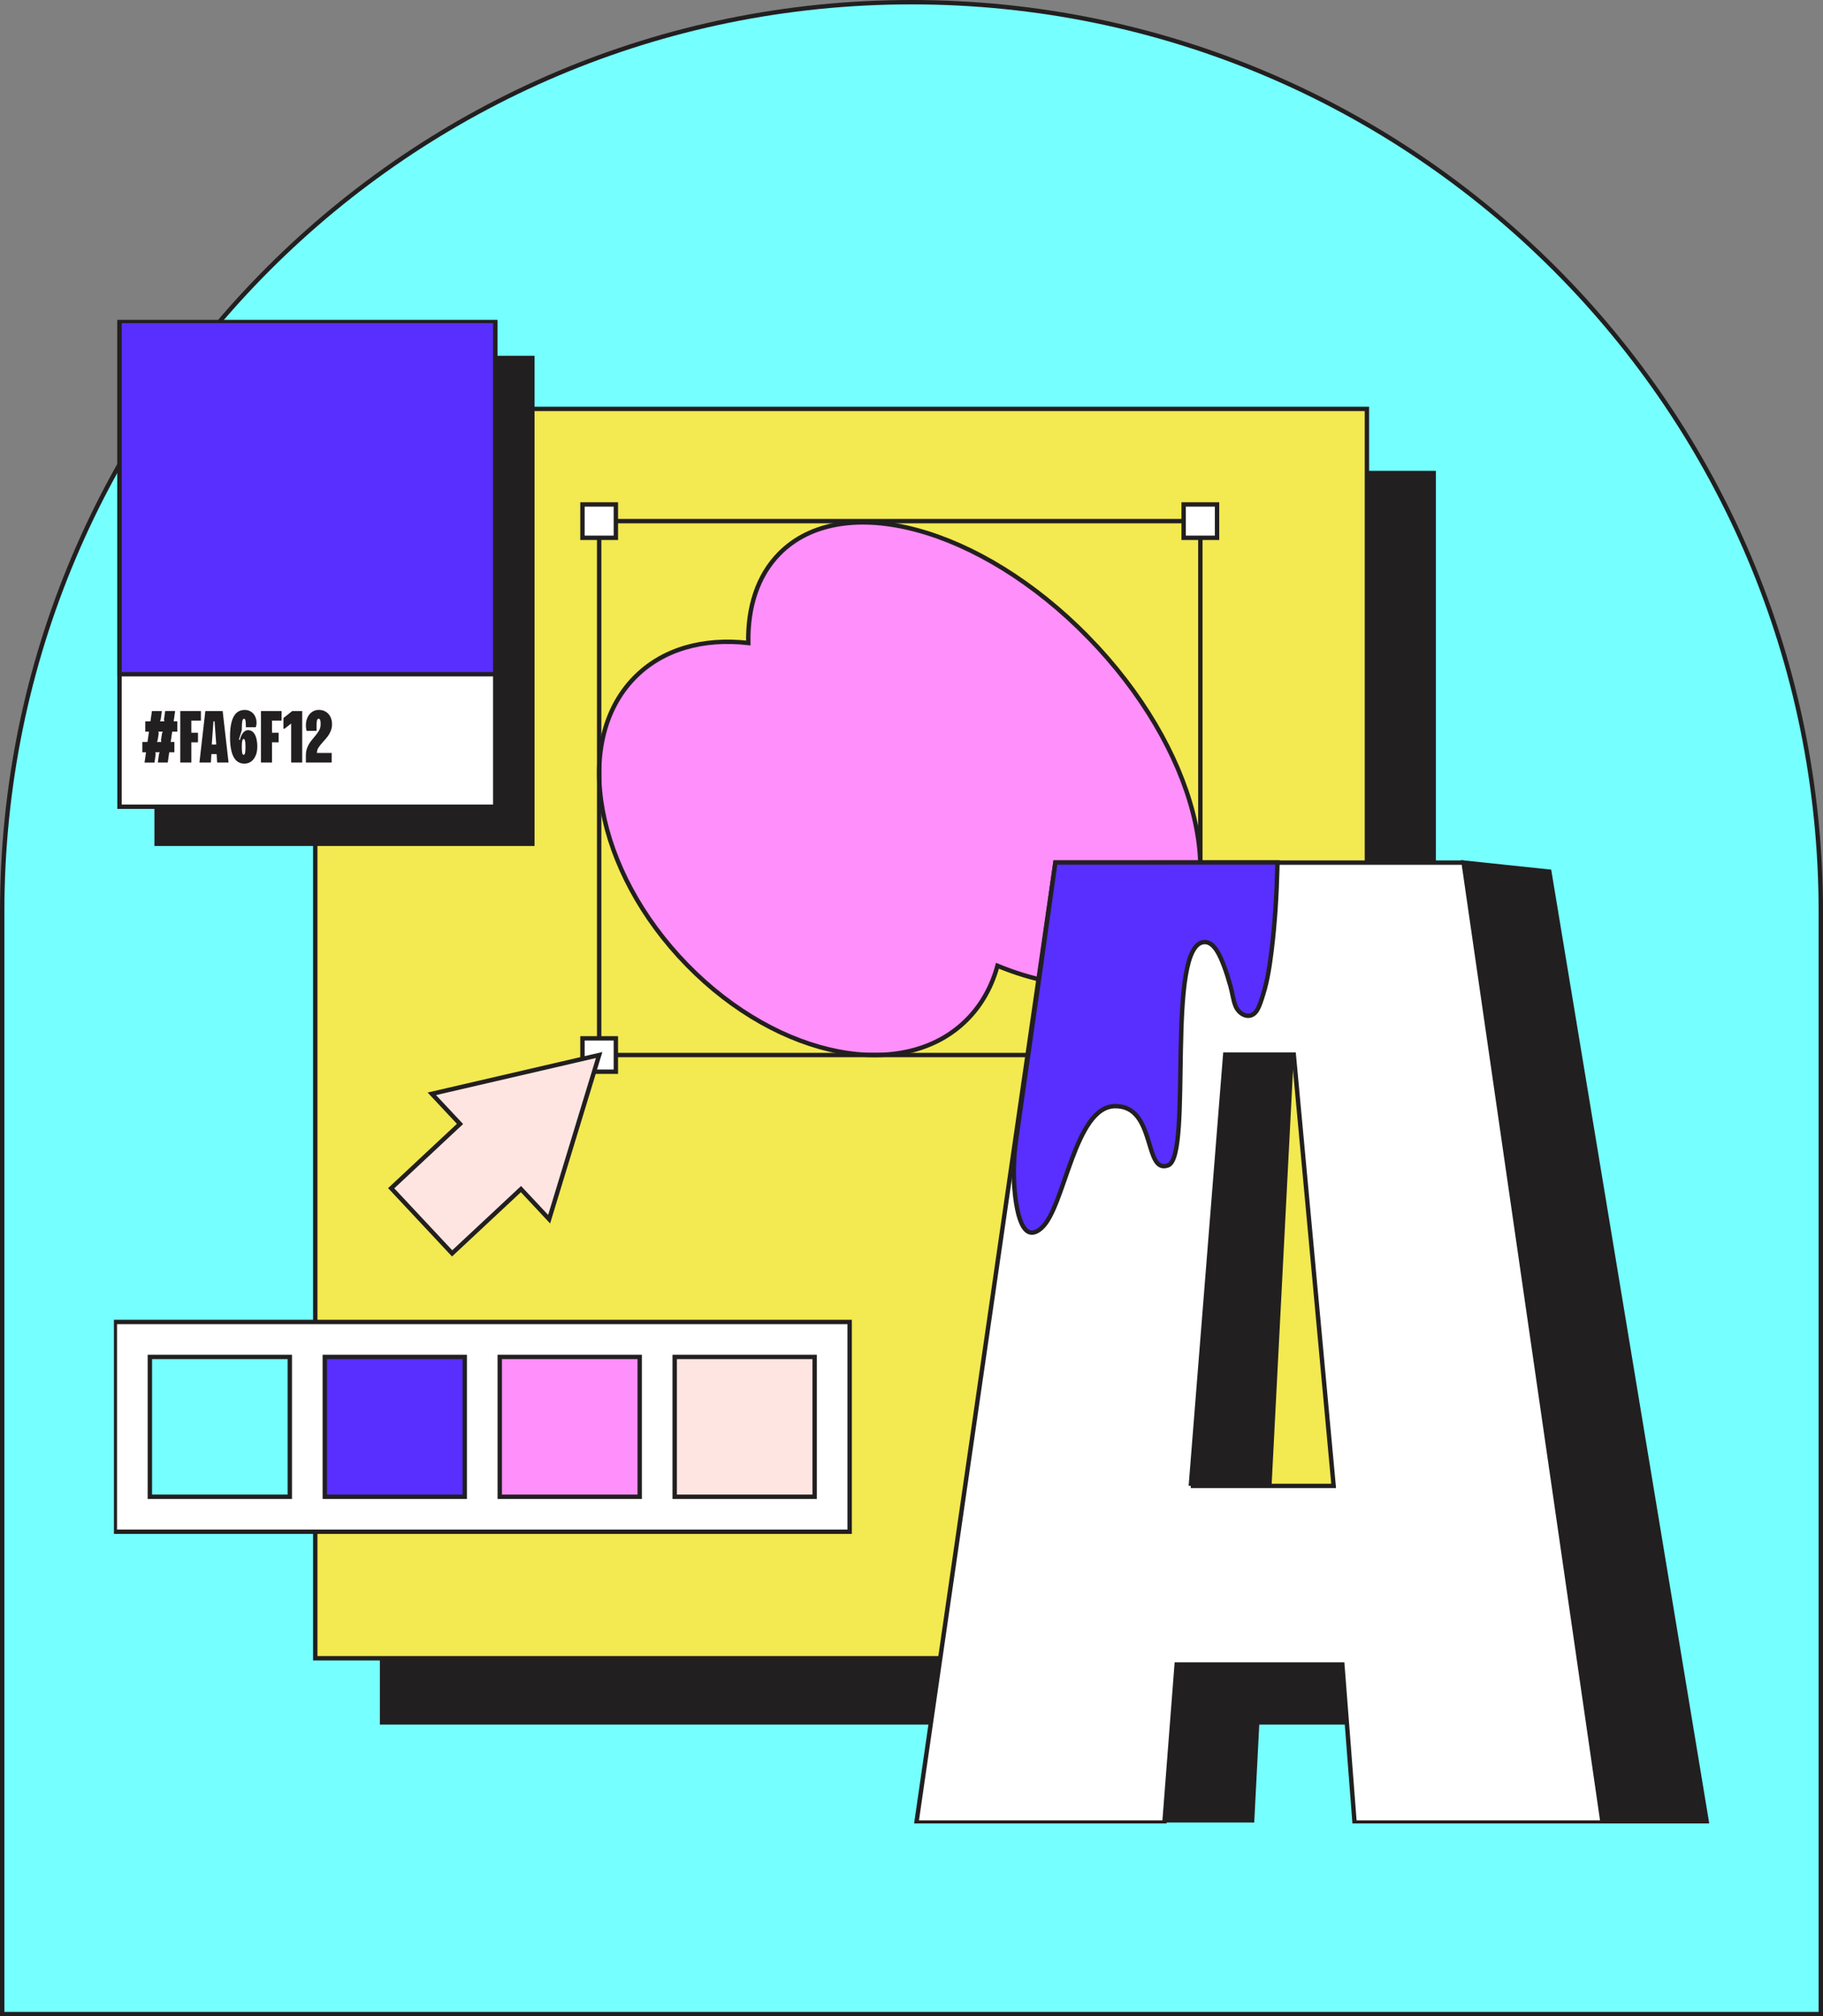
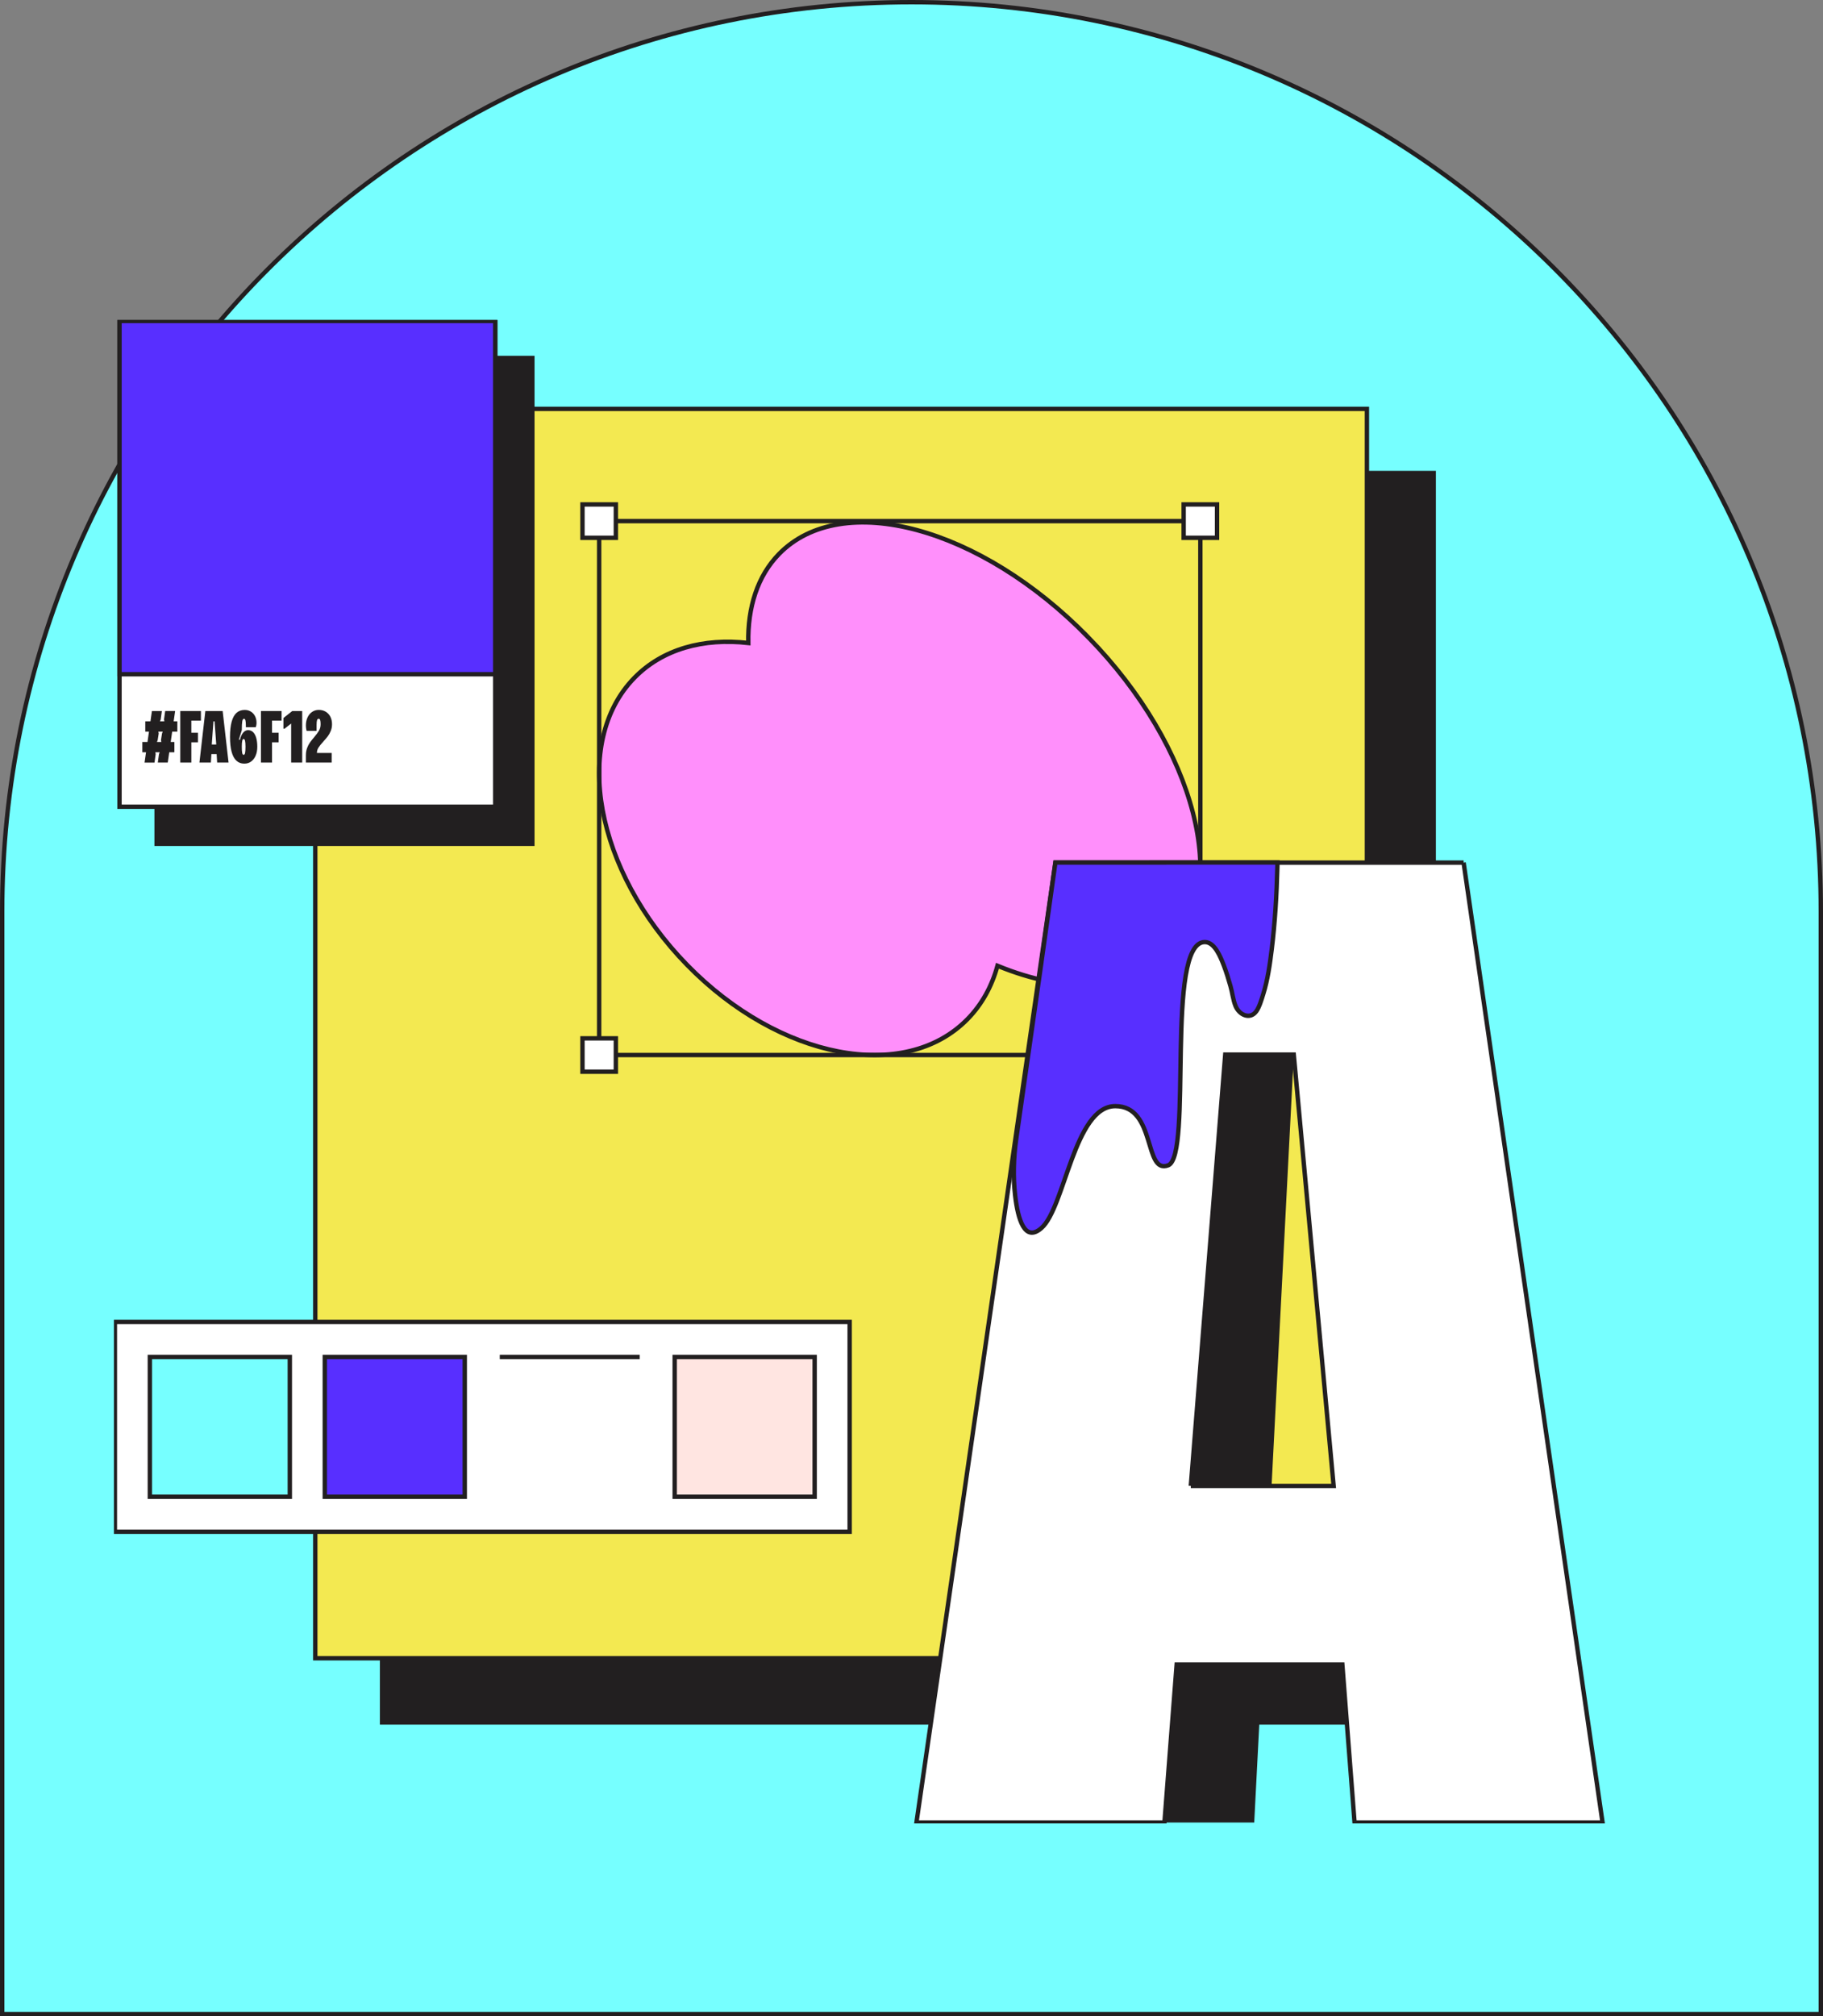
<svg xmlns="http://www.w3.org/2000/svg" width="416" height="460" viewBox="0 0 416 460" fill="none">
  <rect x="0" y="0" width="416" height="460" fill="#808080" stroke="none" />
  <path d="M415.5 208V459.5H0.5V208C0.5 93.401 93.401 0.5 208 0.5C322.599 0.5 415.5 93.401 415.5 208Z" fill="#76FFFF" stroke="#221F20" />
  <g clip-path="url(#clip0_821_1683)">
    <path d="M327.165 107.917H87.185V392.95H327.165V107.917Z" fill="#221F20" stroke="#221F20" stroke-miterlimit="10" />
    <path d="M311.922 93.284H71.942V378.317H311.922V93.284Z" fill="#F3E951" stroke="#221F20" stroke-miterlimit="10" />
    <path d="M121.482 81.67H35.739V192.504H121.482V81.67Z" fill="#221F20" stroke="#221F20" stroke-miterlimit="10" />
    <path d="M113.014 73.211H27.27V184.046H113.014V73.211Z" fill="white" stroke="#221F20" stroke-miterlimit="10" />
    <path d="M113.014 73.211H27.27V153.819H113.014V73.211Z" fill="#582FFF" stroke="#221F20" stroke-miterlimit="10" />
    <path d="M32.483 171.62V169.268H39.795V171.62H32.483ZM32.986 173.971L34.667 162.218H36.937L36.67 164.151L35.946 165.965L36.217 167.344L35.98 168.854L35.256 170.668L35.527 172.047L35.256 173.98H32.986V173.971ZM33.156 166.917V164.565H40.468V166.917H33.156ZM36.014 173.971L36.281 172.038L37.005 170.224L36.734 168.845L36.971 167.335L37.695 165.521L37.424 164.142L37.695 162.209H39.965L38.284 173.963H36.014V173.971Z" fill="#221F20" />
    <path d="M41.142 173.967V162.213H45.85V164.396H43.665V167.166H45.177V169.348H43.665V173.967H41.142Z" fill="#221F20" />
    <path d="M45.511 173.967L46.858 162.213H50.809L52.155 173.967H49.551L49.416 171.767L49.365 170.088L48.962 164.565H48.708L48.306 170.088L48.255 171.767L48.12 173.967H45.516H45.511ZM47.967 172.034L48.052 169.852H49.614L49.699 172.034H47.967Z" fill="#221F20" />
    <path d="M55.767 174.221C55.038 174.221 54.429 173.992 53.942 173.54C53.455 173.087 53.091 172.406 52.849 171.501C52.608 170.596 52.489 169.458 52.489 168.092C52.489 166.726 52.612 165.571 52.858 164.666C53.103 163.761 53.476 163.08 53.967 162.636C54.463 162.188 55.089 161.964 55.852 161.964C56.368 161.964 56.83 162.091 57.24 162.34C57.651 162.59 57.969 162.941 58.197 163.389C58.426 163.837 58.54 164.341 58.54 164.899C58.54 165.089 58.523 165.275 58.489 165.462C58.456 165.648 58.417 165.796 58.371 165.906H56.101V165.571C56.101 165.022 56.072 164.62 56.008 164.362C55.945 164.104 55.839 163.977 55.682 163.977C55.492 163.977 55.36 164.163 55.288 164.54C55.216 164.916 55.178 165.597 55.178 166.578L54.505 168.76H54.759C54.903 168.101 55.14 167.572 55.466 167.174C55.792 166.777 56.173 166.578 56.609 166.578C57.046 166.578 57.439 166.73 57.753 167.031C58.066 167.331 58.303 167.771 58.468 168.342C58.629 168.913 58.714 169.585 58.714 170.355C58.714 171.125 58.591 171.789 58.346 172.368C58.1 172.952 57.753 173.404 57.312 173.73C56.868 174.056 56.355 174.216 55.775 174.216L55.767 174.221ZM55.597 172.207C55.754 172.207 55.864 172.064 55.923 171.78C55.983 171.497 56.017 171.023 56.017 170.359C56.017 169.733 55.983 169.281 55.915 169.006C55.847 168.731 55.741 168.595 55.597 168.595C55.453 168.595 55.343 168.731 55.28 169.006C55.212 169.281 55.178 169.729 55.178 170.359C55.178 171.019 55.208 171.493 55.271 171.78C55.335 172.068 55.441 172.207 55.597 172.207Z" fill="#221F20" />
    <path d="M59.548 173.967V162.213H64.257V164.396H62.072V167.166H63.583V169.348H62.072V173.967H59.548V173.967Z" fill="#221F20" />
    <path d="M66.442 173.967V165.068L64.93 166.244H64.676V163.808L66.691 162.213H68.961V173.967H66.437H66.442Z" fill="#221F20" />
    <path d="M69.803 172.288C69.803 171.696 69.892 171.159 70.066 170.685C70.239 170.211 70.451 169.797 70.697 169.442C70.942 169.09 71.268 168.676 71.671 168.207C72.174 167.614 72.551 167.103 72.797 166.68C73.043 166.253 73.165 165.775 73.165 165.233C73.165 164.785 73.131 164.464 73.064 164.269C72.996 164.074 72.886 163.973 72.729 163.973C72.551 163.973 72.424 164.079 72.352 164.282C72.28 164.489 72.242 164.861 72.242 165.398V166.743H69.973C69.926 166.621 69.888 166.439 69.854 166.198C69.82 165.957 69.803 165.72 69.803 165.483C69.803 164.81 69.93 164.206 70.18 163.668C70.43 163.131 70.781 162.713 71.23 162.408C71.679 162.104 72.183 161.956 72.742 161.956C73.335 161.956 73.864 162.091 74.321 162.366C74.783 162.641 75.138 163.026 75.388 163.516C75.642 164.011 75.765 164.582 75.765 165.229C75.765 165.779 75.668 166.286 75.481 166.747C75.291 167.213 75.062 167.619 74.8 167.974C74.537 168.329 74.19 168.731 73.767 169.192C73.271 169.742 72.907 170.199 72.674 170.562C72.441 170.926 72.323 171.315 72.323 171.73V172.017L72.17 171.78H75.685V173.963H69.799V172.284L69.803 172.288Z" fill="#221F20" />
    <path d="M193.888 301.596H26.212V349.447H193.888V301.596Z" fill="white" stroke="#221F20" stroke-miterlimit="10" />
    <path d="M66.136 309.573H34.197V341.475H66.136V309.573Z" fill="#76FFFF" stroke="#221F20" stroke-miterlimit="10" />
    <path d="M106.057 309.573H74.118V341.475H106.057V309.573Z" fill="#582FFF" stroke="#221F20" stroke-miterlimit="10" />
-     <path d="M145.982 309.573H114.043V341.475H145.982V309.573Z" fill="#FF8FFB" stroke="#221F20" stroke-miterlimit="10" />
+     <path d="M145.982 309.573H114.043H145.982V309.573Z" fill="#FF8FFB" stroke="#221F20" stroke-miterlimit="10" />
    <path d="M185.902 309.573H153.963V341.475H185.902V309.573Z" fill="#FFE5E1" stroke="#221F20" stroke-miterlimit="10" />
    <path d="M248.319 145.373C223.714 120.191 192.135 111.69 177.781 126.375C172.861 131.408 170.608 138.513 170.756 146.692C160.535 145.525 151.207 148.046 144.762 154.639C130.408 169.328 135.798 198.658 156.8 220.148C177.802 241.641 206.459 247.156 220.814 232.468C224.104 229.101 226.352 224.965 227.618 220.33C243.424 226.83 258.261 226.378 266.882 217.555C281.236 202.867 272.924 170.55 248.319 145.369V145.373Z" fill="#FF8FFB" stroke="#221F20" stroke-miterlimit="10" />
    <path d="M273.915 118.889H136.726V240.694H273.915V118.889Z" stroke="#221F20" stroke-miterlimit="10" />
    <path d="M140.536 115.082H132.915V122.695H140.536V115.082Z" fill="white" stroke="#221F20" stroke-miterlimit="10" />
    <path d="M277.726 115.082H270.104V122.695H277.726V115.082Z" fill="white" stroke="#221F20" stroke-miterlimit="10" />
    <path d="M140.536 236.887H132.915V244.5H140.536V236.887Z" fill="white" stroke="#221F20" stroke-miterlimit="10" />
-     <path d="M333.991 196.793L353.547 198.857L389.5 415.789H365.697L333.991 196.793Z" fill="#221F20" stroke="#221F20" stroke-miterlimit="10" />
    <path d="M295.235 240.639L286.207 415.789H265.722L279.598 240.639H295.235Z" fill="#221F20" />
    <path d="M333.991 196.793H240.837L209.131 415.789H265.722L268.508 379.751H306.316L309.102 415.789H365.693L333.987 196.793H333.991ZM271.739 339.001L279.593 240.593H295.231L304.33 339.001H271.735H271.739Z" fill="white" stroke="#221F20" stroke-miterlimit="10" />
    <path d="M237.649 219.526L231.882 259.933C231.276 264.167 231.162 268.481 231.649 272.731C232.267 278.119 233.817 283.541 237.653 280.17C243.018 275.463 245.135 252.354 254.514 252.354C263.893 252.354 260.946 268.003 266.577 265.854C272.209 263.706 265.819 214.92 274.931 214.92C277.193 214.92 278.526 218.337 279.284 220.304C279.869 221.81 280.33 223.375 280.779 224.935C281.228 226.496 281.359 228.018 281.926 229.461C282.739 231.52 285.216 232.713 286.673 230.734C287.376 229.774 287.884 228.027 288.252 226.843C289.286 223.548 289.781 220.016 290.204 216.561C290.954 210.412 291.326 204.182 291.483 197.973C291.492 197.686 291.509 197.047 291.513 196.759L240.833 196.776L237.645 219.513L237.649 219.526Z" fill="#582FFF" stroke="#221F20" stroke-miterlimit="10" />
-     <path d="M98.541 249.545L136.726 240.693L125.31 278.148L118.882 271.28L103.173 285.943L89.268 271.081L104.973 256.414L98.541 249.545Z" fill="#FFE5E1" stroke="#221F20" stroke-miterlimit="10" />
  </g>
  <defs>
    <clipPath id="clip0_821_1683">
      <rect width="364" height="343" fill="white" transform="translate(26 73)" />
    </clipPath>
  </defs>
</svg>